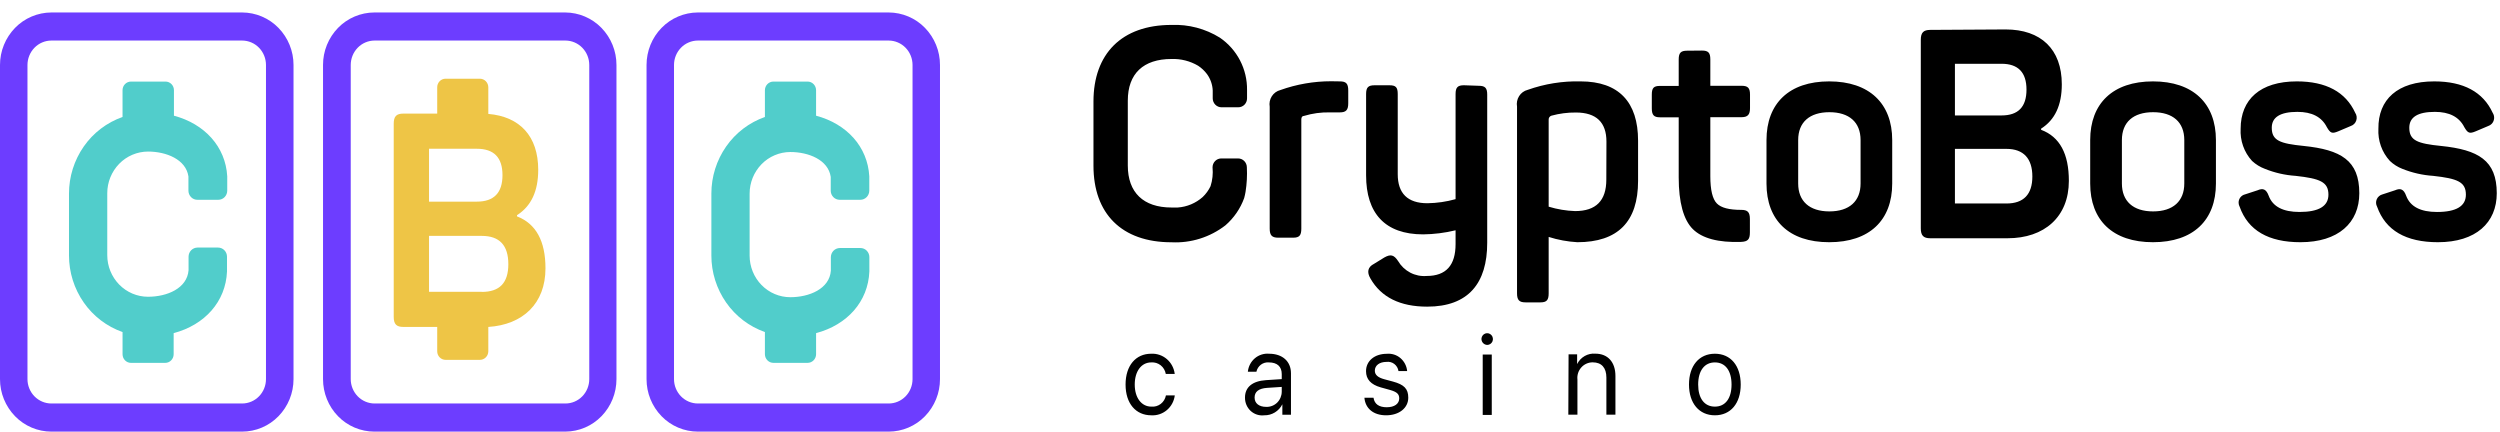
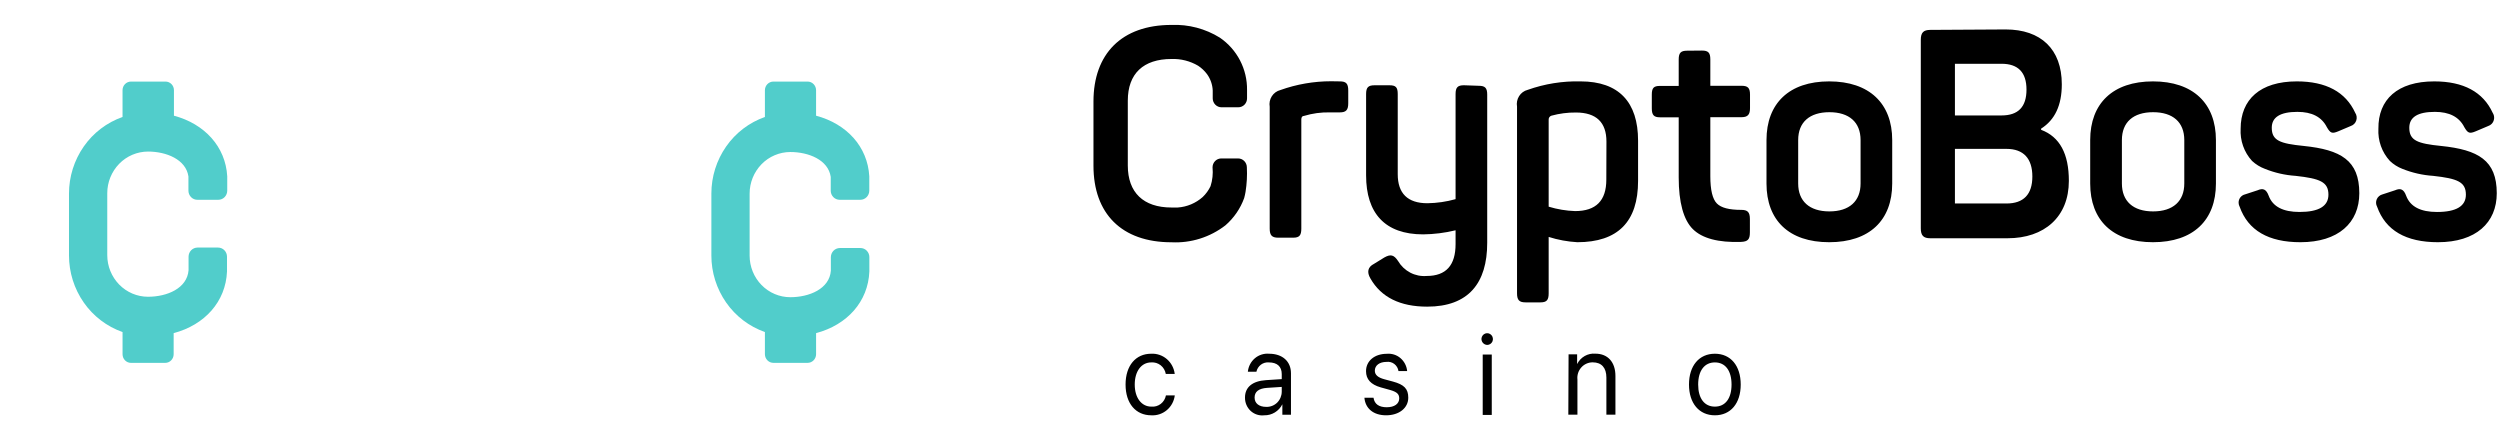
<svg xmlns="http://www.w3.org/2000/svg" width="191" height="33" viewBox="0 0 191 33" fill="none">
  <path fill-rule="evenodd" clip-rule="evenodd" d="M16.68 15.264H15.097C15.005 15.267 14.914 15.251 14.828 15.216C14.743 15.182 14.665 15.131 14.601 15.065C14.535 14.999 14.483 14.921 14.448 14.834C14.412 14.748 14.395 14.655 14.396 14.562V13.48C14.206 12.179 12.704 11.579 11.307 11.579C10.897 11.581 10.491 11.664 10.113 11.824C9.735 11.985 9.393 12.219 9.107 12.513C8.522 13.115 8.194 13.922 8.195 14.762V19.495C8.195 20.334 8.522 21.141 9.108 21.742C9.692 22.338 10.483 22.672 11.308 22.672C12.752 22.672 14.296 22.039 14.406 20.645V19.61C14.407 19.426 14.478 19.25 14.606 19.118C14.669 19.054 14.744 19.003 14.827 18.968C14.909 18.933 14.998 18.915 15.088 18.914H16.661C16.841 18.914 17.015 18.987 17.143 19.118C17.271 19.248 17.343 19.426 17.343 19.61V20.744C17.243 23.044 15.65 24.818 13.267 25.452V27.065C13.267 27.239 13.199 27.406 13.078 27.53C13.019 27.591 12.948 27.639 12.87 27.673C12.792 27.706 12.708 27.723 12.623 27.723H10.006C9.921 27.723 9.837 27.706 9.759 27.673C9.681 27.639 9.61 27.591 9.551 27.53C9.43 27.405 9.363 27.239 9.363 27.065V25.369C8.163 24.947 7.127 24.157 6.4 23.113C5.665 22.059 5.271 20.804 5.271 19.519V14.786C5.271 13.501 5.665 12.246 6.4 11.192C7.126 10.148 8.163 9.36 9.362 8.937V6.89C9.362 6.716 9.429 6.548 9.55 6.425C9.609 6.364 9.68 6.316 9.758 6.283C9.836 6.249 9.92 6.232 10.005 6.232H12.646C12.816 6.232 12.98 6.302 13.101 6.425C13.221 6.548 13.289 6.715 13.289 6.89V8.84C15.635 9.464 17.232 11.209 17.361 13.47V14.562C17.362 14.747 17.291 14.925 17.163 15.058C17.1 15.123 17.025 15.175 16.942 15.21C16.859 15.245 16.77 15.264 16.68 15.264ZM65.728 15.264H64.136C63.962 15.26 63.796 15.189 63.673 15.065C63.548 14.94 63.475 14.773 63.468 14.596V13.514C63.278 12.213 61.781 11.614 60.379 11.614C59.969 11.615 59.563 11.699 59.186 11.859C58.808 12.019 58.467 12.253 58.181 12.547C57.596 13.149 57.27 13.957 57.271 14.796V19.529C57.271 20.372 57.599 21.179 58.181 21.776C58.765 22.372 59.555 22.706 60.379 22.706C61.824 22.706 63.373 22.073 63.478 20.679V19.646C63.479 19.462 63.552 19.285 63.681 19.153C63.744 19.089 63.819 19.038 63.902 19.003C63.985 18.968 64.074 18.949 64.164 18.949H65.733C65.823 18.948 65.913 18.966 65.996 19C66.08 19.035 66.155 19.086 66.218 19.151C66.282 19.216 66.333 19.294 66.368 19.379C66.402 19.463 66.42 19.555 66.419 19.646V20.742C66.324 23.042 64.732 24.817 62.349 25.451V27.064C62.348 27.238 62.28 27.404 62.159 27.528C62.1 27.589 62.029 27.637 61.951 27.671C61.873 27.704 61.79 27.721 61.705 27.722H59.083C58.998 27.721 58.914 27.704 58.837 27.671C58.759 27.637 58.688 27.589 58.629 27.528C58.508 27.404 58.44 27.238 58.439 27.064V25.368C57.24 24.946 56.203 24.157 55.477 23.113C54.742 22.059 54.348 20.804 54.349 19.519V14.786C54.349 13.501 54.743 12.246 55.478 11.192C56.204 10.149 57.24 9.36 58.439 8.937V6.89C58.44 6.717 58.508 6.55 58.629 6.426C58.688 6.365 58.759 6.317 58.837 6.284C58.914 6.25 58.998 6.233 59.083 6.232H61.705C61.875 6.233 62.038 6.303 62.158 6.426C62.279 6.55 62.347 6.717 62.348 6.89V8.84C64.694 9.464 66.286 11.209 66.414 13.47V14.562C66.414 14.747 66.342 14.925 66.214 15.058C66.151 15.123 66.075 15.174 65.992 15.21C65.908 15.245 65.819 15.264 65.728 15.264Z" fill="#51CDCB" />
-   <path fill-rule="evenodd" clip-rule="evenodd" d="M3.924 32.976C3.407 32.975 2.895 32.87 2.419 32.668C1.943 32.466 1.512 32.171 1.151 31.8C0.412 31.041 -0.001 30.024 1.12471e-06 28.965V4.965C-0.001 3.906 0.412 2.889 1.15 2.13C1.511 1.759 1.942 1.464 2.418 1.262C2.895 1.06 3.407 0.955 3.924 0.953H18.502C19.019 0.955 19.531 1.06 20.007 1.262C20.483 1.464 20.914 1.759 21.275 2.13C22.013 2.889 22.426 3.906 22.425 4.965V28.965C22.426 30.024 22.013 31.041 21.275 31.8C20.914 32.171 20.483 32.466 20.007 32.668C19.531 32.87 19.019 32.975 18.502 32.976H3.924ZM3.924 3.098C3.683 3.099 3.445 3.148 3.224 3.242C3.002 3.336 2.802 3.474 2.634 3.646C2.293 3.996 2.1 4.47 2.099 4.965V28.965C2.099 29.459 2.293 29.933 2.635 30.282C2.977 30.631 3.441 30.827 3.925 30.827H18.5C18.74 30.826 18.978 30.778 19.199 30.684C19.42 30.59 19.62 30.453 19.787 30.281C20.129 29.932 20.321 29.459 20.321 28.965V4.965C20.321 4.471 20.129 3.996 19.788 3.646C19.621 3.474 19.42 3.336 19.199 3.242C18.978 3.148 18.74 3.099 18.5 3.098H3.924ZM67.898 32.976H53.315C52.798 32.975 52.287 32.87 51.811 32.668C51.335 32.466 50.904 32.171 50.544 31.8C49.806 31.041 49.394 30.024 49.396 28.965V4.965C49.396 3.902 49.809 2.882 50.544 2.13C50.904 1.759 51.335 1.464 51.81 1.262C52.286 1.06 52.797 0.955 53.314 0.953H67.897C68.414 0.955 68.925 1.06 69.401 1.262C69.877 1.464 70.308 1.759 70.668 2.13C71.405 2.889 71.817 3.907 71.815 4.965V28.965C71.817 30.023 71.405 31.041 70.668 31.8C70.308 32.171 69.877 32.466 69.401 32.668C68.925 32.87 68.415 32.975 67.898 32.976ZM53.315 3.098C53.075 3.099 52.837 3.148 52.616 3.243C52.395 3.337 52.194 3.474 52.027 3.647C51.685 3.997 51.494 4.471 51.494 4.965V28.965C51.494 29.458 51.687 29.931 52.028 30.28C52.37 30.629 52.832 30.826 53.315 30.827H67.897C68.38 30.827 68.843 30.631 69.185 30.281C69.526 29.932 69.718 29.459 69.718 28.965V4.965C69.718 4.471 69.526 3.997 69.185 3.647C69.018 3.474 68.817 3.337 68.596 3.243C68.375 3.148 68.137 3.099 67.897 3.098H53.315ZM28.598 32.976H43.198C43.714 32.972 44.223 32.866 44.697 32.663C45.171 32.459 45.6 32.164 45.958 31.793C46.691 31.035 47.1 30.02 47.098 28.965V4.965C47.1 3.907 46.688 2.889 45.951 2.13C45.591 1.759 45.16 1.464 44.684 1.262C44.209 1.06 43.697 0.955 43.18 0.953H28.598C28.081 0.955 27.569 1.06 27.093 1.262C26.617 1.464 26.186 1.759 25.826 2.13C25.089 2.889 24.677 3.907 24.679 4.965V28.965C24.679 30.028 25.092 31.047 25.826 31.8C26.186 32.171 26.617 32.466 27.093 32.668C27.569 32.87 28.081 32.975 28.598 32.976ZM27.328 3.646C27.67 3.296 28.133 3.099 28.617 3.098H43.199C43.682 3.099 44.146 3.297 44.487 3.647C44.828 3.997 45.02 4.471 45.02 4.965V28.965C45.02 29.459 44.828 29.932 44.487 30.281C44.145 30.631 43.682 30.827 43.199 30.827H28.617C28.377 30.826 28.139 30.777 27.918 30.683C27.697 30.589 27.497 30.452 27.33 30.28C26.988 29.928 26.796 29.456 26.796 28.965V4.965C26.796 4.471 26.987 3.997 27.329 3.647L27.328 3.646Z" fill="#6D3DFF" />
  <path fill-rule="evenodd" clip-rule="evenodd" d="M95.26 12.788C95.292 13.412 95.258 14.038 95.16 14.655C95.133 14.815 95.098 14.975 95.055 15.132C94.764 15.937 94.271 16.653 93.625 17.214C92.449 18.125 90.986 18.585 89.5 18.51C85.687 18.51 83.541 16.317 83.541 12.661V7.753C83.541 4.122 85.687 1.904 89.501 1.904C90.804 1.852 92.092 2.191 93.2 2.879C93.849 3.323 94.377 3.92 94.739 4.617C95.101 5.314 95.285 6.091 95.274 6.876V7.514C95.275 7.695 95.205 7.868 95.079 7.998C95.017 8.061 94.944 8.111 94.862 8.145C94.781 8.179 94.694 8.196 94.606 8.196H93.32C93.232 8.196 93.145 8.179 93.064 8.144C92.983 8.11 92.909 8.059 92.848 7.996C92.722 7.868 92.651 7.694 92.652 7.514V6.914C92.633 6.465 92.482 6.032 92.219 5.667C92.031 5.414 91.8 5.196 91.537 5.023C90.921 4.661 90.215 4.482 89.501 4.507C87.351 4.507 86.164 5.627 86.164 7.69V12.646C86.164 14.708 87.356 15.854 89.501 15.854H89.978C90.685 15.806 91.355 15.524 91.885 15.054C92.133 14.818 92.336 14.537 92.485 14.226C92.635 13.763 92.686 13.273 92.638 12.788C92.637 12.608 92.707 12.434 92.833 12.305C92.894 12.242 92.968 12.192 93.049 12.157C93.13 12.123 93.217 12.105 93.305 12.105H94.592C94.68 12.105 94.767 12.123 94.848 12.157C94.929 12.192 95.003 12.242 95.064 12.305C95.19 12.434 95.26 12.608 95.26 12.788ZM157.522 6.442C157.522 3.752 155.92 2.25 153.232 2.25L147.478 2.284C146.958 2.284 146.749 2.484 146.749 3.044V17.443C146.749 18.003 146.958 18.203 147.478 18.203H153.375C156.187 18.203 158.061 16.575 158.061 13.816C158.061 11.755 157.37 10.453 155.94 9.917V9.829C156.998 9.157 157.522 8.036 157.522 6.442ZM154.824 6.846C154.824 8.167 154.19 8.82 152.917 8.82H149.356V4.872H152.917C154.181 4.872 154.824 5.525 154.824 6.846ZM149.356 11.374H153.294C154.605 11.374 155.272 12.12 155.272 13.484C155.272 14.85 154.605 15.547 153.294 15.547H149.356V11.374ZM130.669 4.536C130.669 4.019 130.503 3.863 130.026 3.863L128.901 3.873C128.419 3.873 128.253 4.029 128.253 4.546V6.564H126.822C126.341 6.564 126.198 6.72 126.198 7.236V8.27C126.198 8.781 126.346 8.962 126.822 8.962H128.253V13.558C128.253 15.464 128.624 16.804 129.335 17.506C130.045 18.208 131.275 18.544 133.024 18.481C133.525 18.456 133.692 18.301 133.692 17.759V16.731C133.692 16.19 133.501 16.034 133.024 16.034C132.123 16.034 131.504 15.883 131.17 15.547C130.836 15.21 130.669 14.513 130.669 13.46V8.953H133.053C133.534 8.953 133.701 8.748 133.701 8.261V7.227C133.701 6.71 133.53 6.554 133.053 6.554H130.669V4.536ZM103.006 6.915C103.006 6.374 102.835 6.218 102.358 6.218L101.695 6.208C100.376 6.208 99.065 6.435 97.82 6.88C97.549 6.949 97.316 7.118 97.166 7.354C97.014 7.592 96.957 7.879 97.005 8.157V17.462C97.005 17.979 97.176 18.159 97.653 18.159H98.797C99.278 18.159 99.421 17.979 99.421 17.462V9.122C99.421 8.967 99.483 8.854 99.631 8.854C100.272 8.661 100.94 8.57 101.61 8.586H102.358C102.839 8.586 103.006 8.406 103.006 7.889V6.915ZM113.623 7.226C113.623 6.71 113.451 6.554 112.974 6.554L111.849 6.514C111.372 6.514 111.206 6.671 111.206 7.187V15.215C110.506 15.412 109.783 15.517 109.056 15.527C107.54 15.527 106.787 14.772 106.787 13.309V7.187C106.787 6.671 106.639 6.515 106.162 6.515H105.018C104.537 6.515 104.37 6.671 104.37 7.187V13.397C104.37 16.292 105.809 17.906 108.727 17.906C109.563 17.897 110.394 17.792 111.206 17.594V18.646C111.206 20.274 110.476 21.084 108.994 21.084C108.561 21.12 108.127 21.031 107.742 20.829C107.355 20.625 107.032 20.317 106.81 19.939C106.496 19.465 106.243 19.402 105.766 19.67L104.975 20.157C104.494 20.401 104.413 20.791 104.703 21.279C105.519 22.712 106.972 23.428 109.037 23.428C112.192 23.428 113.623 21.629 113.623 18.554V7.226ZM120.754 6.218C123.691 6.218 125.149 7.811 125.149 10.746V13.821C125.149 16.936 123.61 18.505 120.506 18.505C119.763 18.462 119.028 18.327 118.318 18.101V22.409C118.318 22.921 118.17 23.101 117.694 23.101H116.545C116.068 23.101 115.901 22.921 115.901 22.409V8.148C115.852 7.869 115.908 7.582 116.059 7.343C116.209 7.105 116.443 6.934 116.712 6.866C118.008 6.405 119.378 6.185 120.754 6.218ZM122.732 10.814C122.732 9.352 121.96 8.596 120.401 8.596C119.767 8.589 119.135 8.672 118.523 8.84C118.462 8.86 118.409 8.899 118.372 8.952C118.335 9.005 118.316 9.068 118.318 9.132V15.79C118.975 15.99 119.654 16.104 120.339 16.127C121.941 16.127 122.723 15.322 122.723 13.729L122.732 10.814ZM134.96 10.702C134.96 7.899 136.69 6.218 139.751 6.218C142.811 6.218 144.565 7.899 144.565 10.702V14.021C144.565 16.824 142.835 18.505 139.751 18.505C136.666 18.505 134.96 16.824 134.96 14.021V10.702ZM142.148 10.702C142.148 9.332 141.271 8.572 139.765 8.572C138.259 8.572 137.381 9.332 137.381 10.702V14.021C137.381 15.366 138.235 16.151 139.765 16.151C141.295 16.151 142.148 15.366 142.148 14.021V10.702ZM159.691 10.702C159.691 7.899 161.422 6.218 164.487 6.218C167.552 6.218 169.297 7.899 169.297 10.702V14.021C169.297 16.824 167.566 18.505 164.487 18.505C161.407 18.505 159.691 16.824 159.691 14.021V10.702ZM166.88 10.702C166.88 9.332 166.008 8.572 164.496 8.572C162.985 8.572 162.113 9.332 162.113 10.702V14.021C162.113 15.366 162.966 16.151 164.496 16.151C166.027 16.151 166.88 15.366 166.88 14.021V10.702ZM179.937 8.616C179.207 7.026 177.711 6.218 175.48 6.218C172.667 6.218 171.189 7.607 171.185 9.829C171.159 10.279 171.222 10.73 171.372 11.154C171.522 11.578 171.755 11.967 172.057 12.296C172.343 12.56 172.677 12.765 173.039 12.9C173.789 13.203 174.582 13.383 175.389 13.436C177.244 13.641 177.892 13.899 177.892 14.874C177.892 15.746 177.162 16.194 175.685 16.194C174.431 16.194 173.64 15.79 173.33 14.962C173.139 14.445 172.891 14.357 172.476 14.538L171.523 14.85C171.377 14.884 171.248 14.969 171.158 15.088C171.068 15.208 171.023 15.355 171.03 15.505C171.034 15.605 171.061 15.702 171.108 15.79C171.752 17.608 173.315 18.505 175.751 18.505C178.65 18.505 180.251 17.023 180.251 14.762C180.251 12.247 178.836 11.442 176.004 11.15C174.188 10.97 173.563 10.736 173.563 9.761C173.563 8.951 174.212 8.547 175.523 8.547C176.629 8.547 177.377 8.932 177.773 9.717C178.044 10.185 178.173 10.229 178.65 10.029L179.603 9.625C179.7 9.593 179.789 9.538 179.861 9.465C179.933 9.393 179.987 9.304 180.018 9.206C180.051 9.108 180.06 9.004 180.046 8.902C180.032 8.799 179.995 8.702 179.937 8.616ZM185.977 6.218C188.208 6.218 189.709 7.027 190.439 8.616C190.525 8.745 190.564 8.9 190.55 9.055C190.536 9.21 190.469 9.355 190.361 9.466C190.289 9.539 190.202 9.593 190.105 9.625L189.152 10.029C188.675 10.229 188.546 10.185 188.274 9.717C187.879 8.932 187.13 8.547 186.024 8.547C184.713 8.547 184.07 8.952 184.07 9.761C184.07 10.736 184.694 10.97 186.506 11.151C189.337 11.443 190.753 12.247 190.753 14.761C190.753 17.023 189.152 18.505 186.258 18.505C183.817 18.505 182.254 17.608 181.61 15.79C181.562 15.703 181.535 15.606 181.531 15.507C181.527 15.408 181.546 15.309 181.586 15.218C181.626 15.127 181.687 15.047 181.763 14.983C181.839 14.919 181.929 14.874 182.025 14.85L182.978 14.538C183.393 14.358 183.646 14.445 183.832 14.962C184.146 15.79 184.937 16.195 186.186 16.195C187.664 16.195 188.394 15.746 188.394 14.874C188.394 13.899 187.75 13.641 185.896 13.436C185.088 13.383 184.293 13.202 183.541 12.9C183.187 12.763 182.863 12.558 182.587 12.296C182.284 11.966 182.05 11.578 181.9 11.155C181.749 10.73 181.685 10.279 181.71 9.829C181.686 7.607 183.164 6.218 185.977 6.218ZM89.067 28.57C89.023 28.309 88.884 28.074 88.677 27.909C88.472 27.746 88.213 27.667 87.952 27.688C87.204 27.688 86.694 28.36 86.694 29.379C86.694 30.398 87.214 31.066 87.961 31.066C88.219 31.091 88.476 31.016 88.682 30.858C88.888 30.699 89.029 30.468 89.077 30.208H89.754C89.699 30.648 89.483 31.048 89.149 31.331C88.815 31.613 88.389 31.756 87.957 31.729C86.779 31.729 85.993 30.832 85.993 29.379C85.993 27.927 86.775 27.025 87.947 27.025C88.383 27.001 88.812 27.147 89.147 27.434C89.481 27.721 89.697 28.127 89.749 28.57H89.067ZM96.723 29.043C95.684 29.111 95.117 29.579 95.117 30.373C95.114 30.564 95.151 30.754 95.225 30.93C95.3 31.106 95.411 31.265 95.551 31.395C95.69 31.523 95.855 31.618 96.034 31.676C96.213 31.734 96.403 31.752 96.59 31.729C96.874 31.735 97.155 31.659 97.4 31.51C97.644 31.36 97.843 31.144 97.972 30.885V31.685H98.63V28.516C98.63 27.61 97.977 27.025 96.962 27.025C96.767 27.008 96.57 27.029 96.383 27.089C96.196 27.148 96.022 27.244 95.873 27.371C95.567 27.631 95.375 28 95.336 28.4H95.989C96.036 28.184 96.159 27.993 96.335 27.86C96.509 27.73 96.726 27.668 96.943 27.688C97.577 27.688 97.925 28.005 97.925 28.58V28.965L96.723 29.043ZM97.925 29.56V29.93C97.922 30.244 97.795 30.545 97.571 30.765C97.461 30.872 97.33 30.955 97.187 31.01C97.044 31.065 96.891 31.091 96.738 31.085C96.194 31.085 95.851 30.817 95.851 30.373C95.851 29.93 96.161 29.676 96.804 29.633L97.925 29.56ZM105.948 27.03C106.136 27.012 106.325 27.031 106.505 27.088C106.685 27.145 106.852 27.237 106.995 27.36C107.288 27.611 107.472 27.967 107.506 28.351H106.844C106.813 28.135 106.698 27.939 106.525 27.806C106.44 27.741 106.344 27.694 106.24 27.667C106.137 27.64 106.03 27.634 105.924 27.649C105.395 27.649 105.037 27.917 105.037 28.321C105.037 28.634 105.271 28.843 105.762 28.975L106.415 29.15C107.282 29.384 107.592 29.71 107.592 30.383C107.592 31.173 106.891 31.729 105.9 31.729C104.908 31.729 104.308 31.188 104.241 30.389H104.937C105.008 30.876 105.361 31.114 105.948 31.114C106.534 31.114 106.901 30.851 106.901 30.437C106.901 30.11 106.725 29.949 106.234 29.803L105.48 29.593C104.732 29.379 104.365 28.975 104.365 28.361C104.36 27.581 105.013 27.03 105.948 27.03ZM113.276 25.627C113.223 25.696 113.191 25.779 113.184 25.865C113.18 25.926 113.188 25.987 113.208 26.045C113.228 26.103 113.259 26.156 113.3 26.202C113.341 26.247 113.391 26.284 113.446 26.31C113.502 26.336 113.562 26.35 113.623 26.352C113.708 26.352 113.791 26.326 113.862 26.279C113.934 26.231 113.99 26.163 114.024 26.083C114.058 26.003 114.068 25.915 114.053 25.83C114.04 25.745 114.002 25.666 113.945 25.602C113.887 25.538 113.812 25.492 113.729 25.47C113.646 25.449 113.559 25.452 113.479 25.48C113.398 25.508 113.328 25.559 113.276 25.627ZM113.971 27.084H113.279V31.699H113.971V27.084ZM119.839 27.069H120.492V27.815C120.621 27.555 120.823 27.341 121.072 27.199C121.32 27.058 121.605 26.995 121.889 27.02C122.842 27.02 123.419 27.673 123.419 28.721V31.68H122.728V28.848C122.728 28.098 122.361 27.683 121.684 27.683C121.519 27.681 121.356 27.715 121.205 27.783C121.054 27.85 120.92 27.949 120.811 28.073C120.699 28.198 120.615 28.345 120.564 28.505C120.514 28.664 120.497 28.833 120.516 28.999V31.679H119.82L119.839 27.069ZM131.017 27.025C129.811 27.025 129.039 27.941 129.039 29.379C129.039 30.807 129.811 31.729 131.017 31.729C132.223 31.729 132.991 30.817 132.991 29.379C132.991 27.941 132.223 27.025 131.017 27.025ZM131.017 27.688C131.814 27.688 132.29 28.317 132.29 29.379C132.29 30.437 131.818 31.066 131.017 31.066C130.217 31.066 129.74 30.436 129.74 29.379C129.74 28.321 130.221 27.688 131.017 27.688Z" fill="black" />
-   <path d="M41.674 20.503C41.674 18.413 40.949 17.092 39.5 16.531V16.438C40.587 15.746 41.12 14.601 41.12 12.973C41.12 10.414 39.724 8.908 37.307 8.703V6.671C37.307 6.497 37.239 6.331 37.118 6.206C37.059 6.145 36.988 6.097 36.91 6.064C36.832 6.031 36.748 6.013 36.663 6.013H34.042C33.957 6.013 33.873 6.03 33.795 6.063C33.717 6.096 33.647 6.145 33.588 6.206C33.467 6.331 33.401 6.498 33.403 6.671V8.679H30.823C30.29 8.679 30.08 8.884 30.08 9.459V24.199C30.08 24.773 30.29 24.978 30.824 24.978H33.403V26.84C33.403 27.013 33.47 27.18 33.59 27.302C33.71 27.424 33.872 27.493 34.041 27.493H36.663C36.833 27.493 36.996 27.424 37.117 27.302C37.238 27.179 37.306 27.013 37.307 26.84V24.978C39.947 24.808 41.674 23.189 41.674 20.503ZM32.778 11.365H36.43C37.731 11.365 38.39 12.027 38.39 13.382C38.39 14.737 37.731 15.405 36.43 15.405H32.778V11.365ZM36.811 22.292H32.778V18.022H36.811C38.155 18.022 38.837 18.734 38.837 20.182C38.837 21.629 38.155 22.302 36.811 22.302V22.292Z" fill="#EEC546" />
</svg>